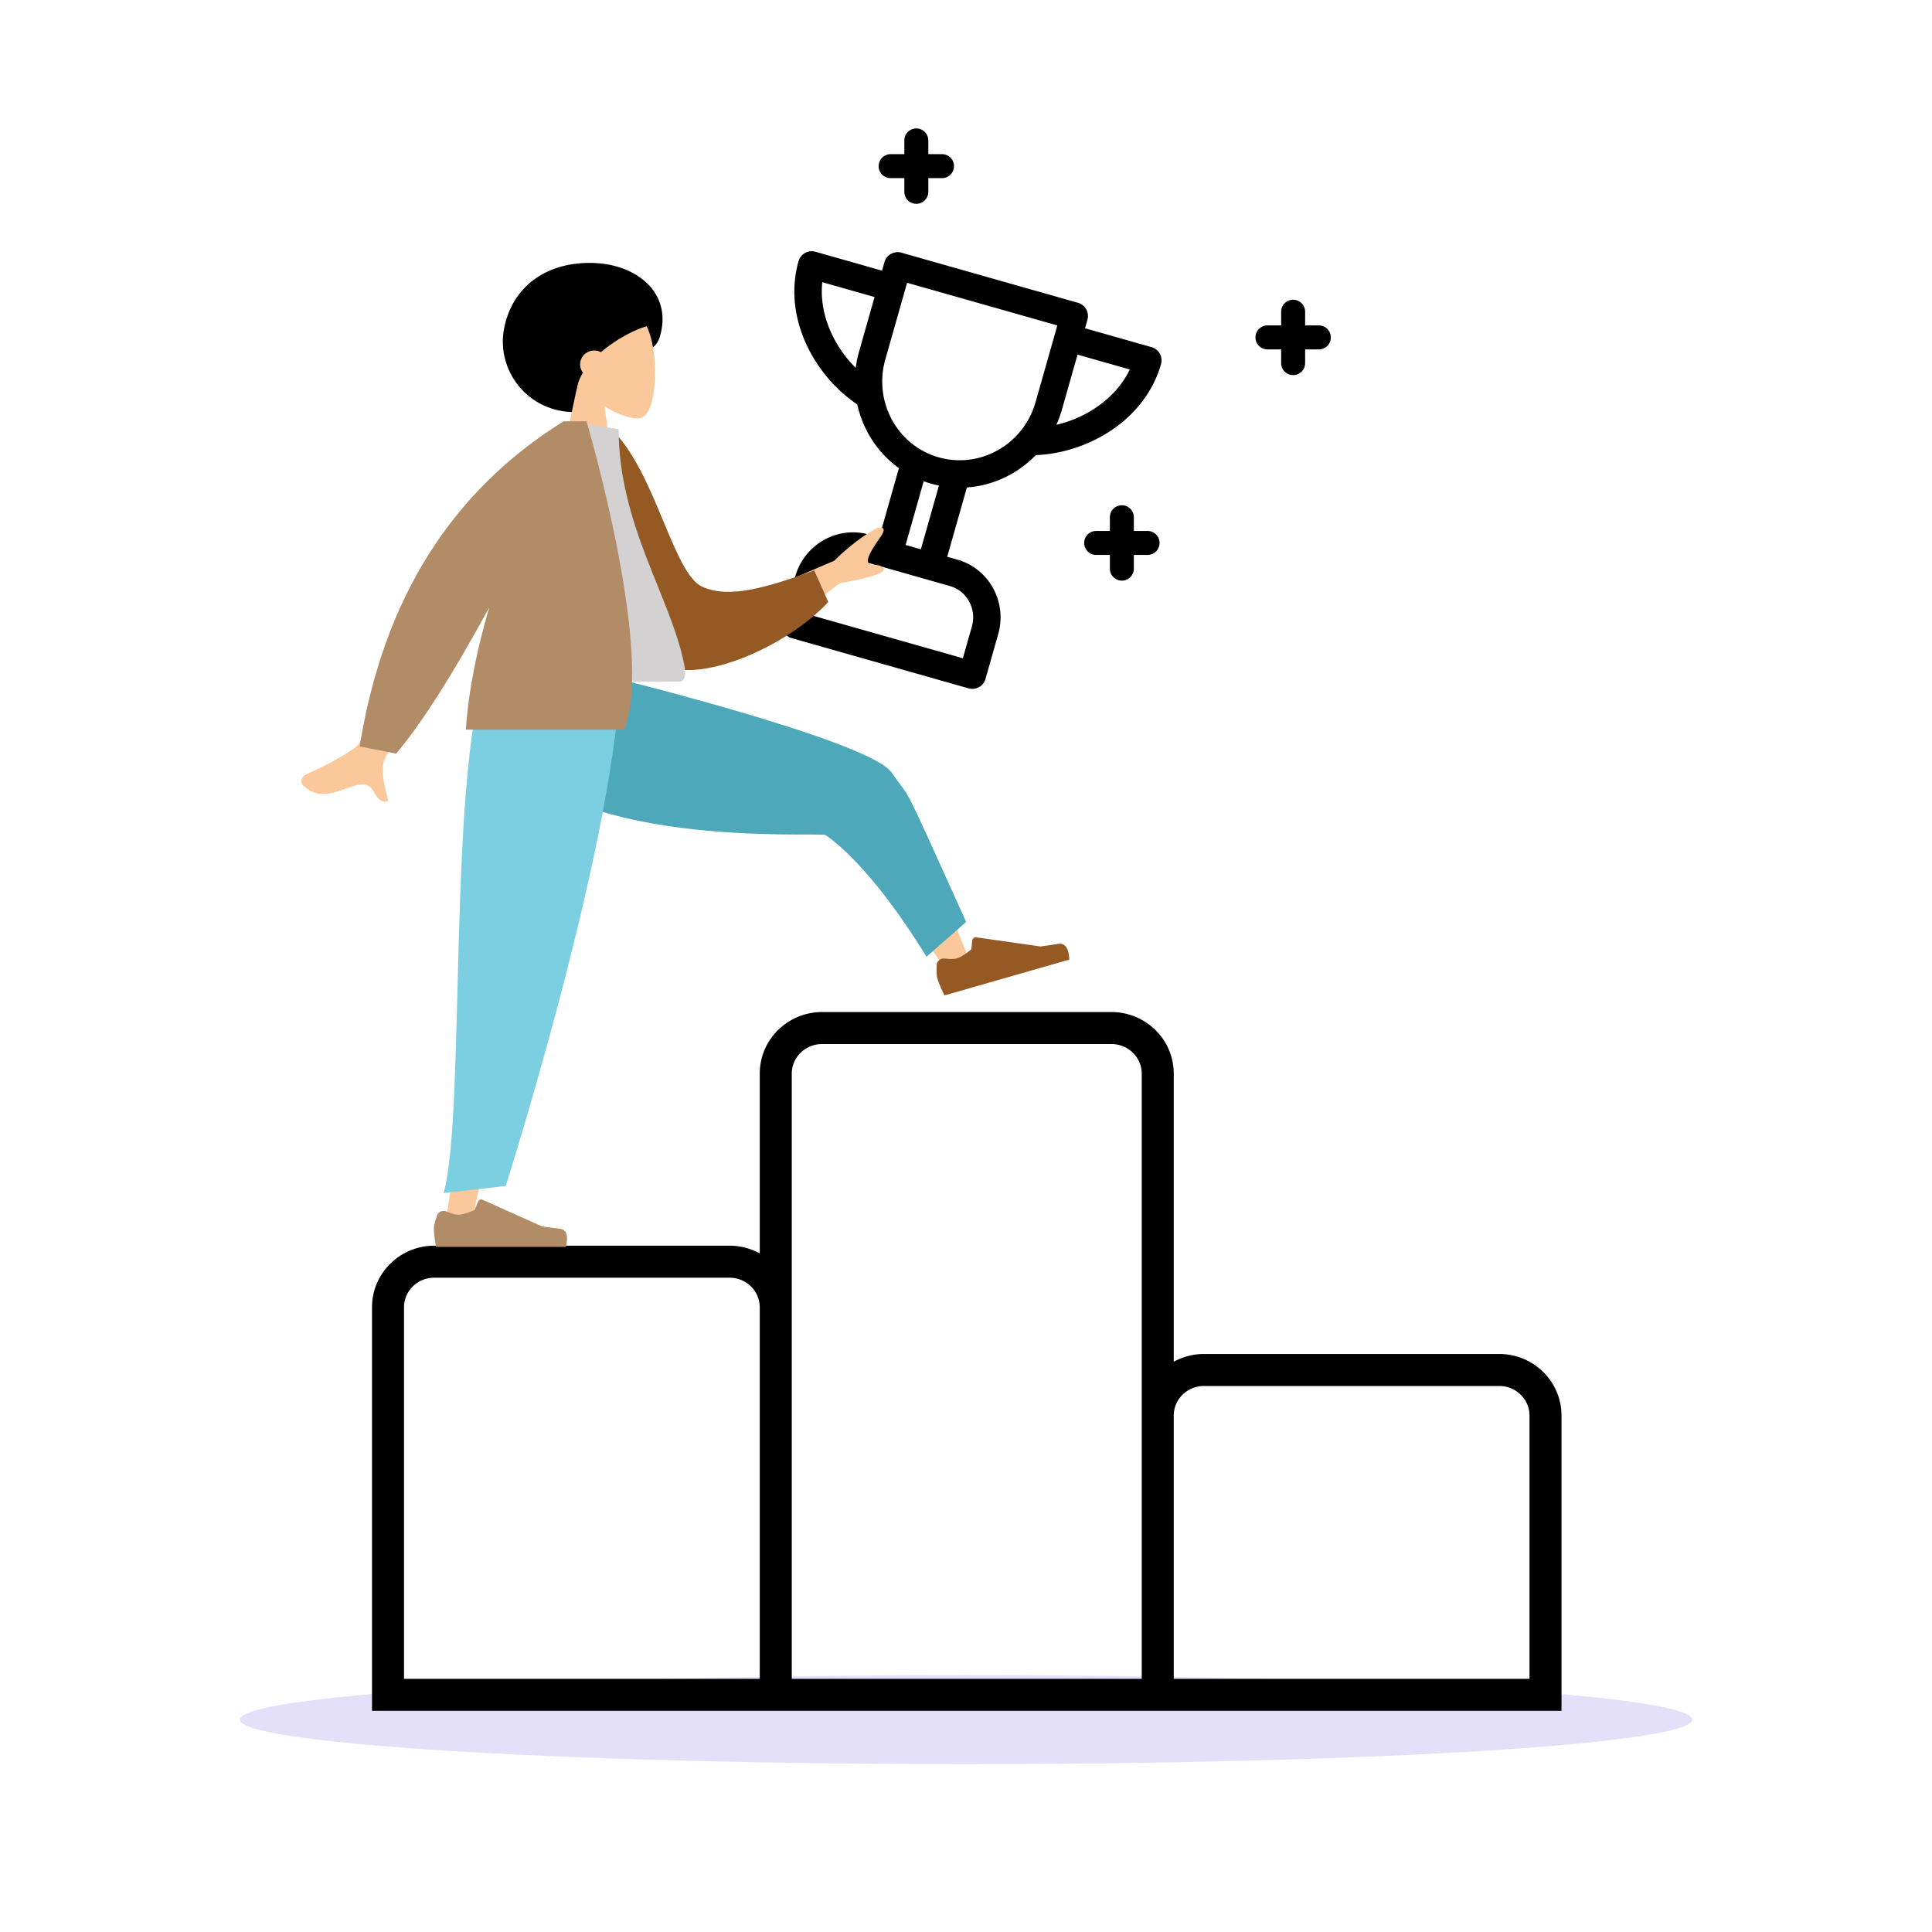
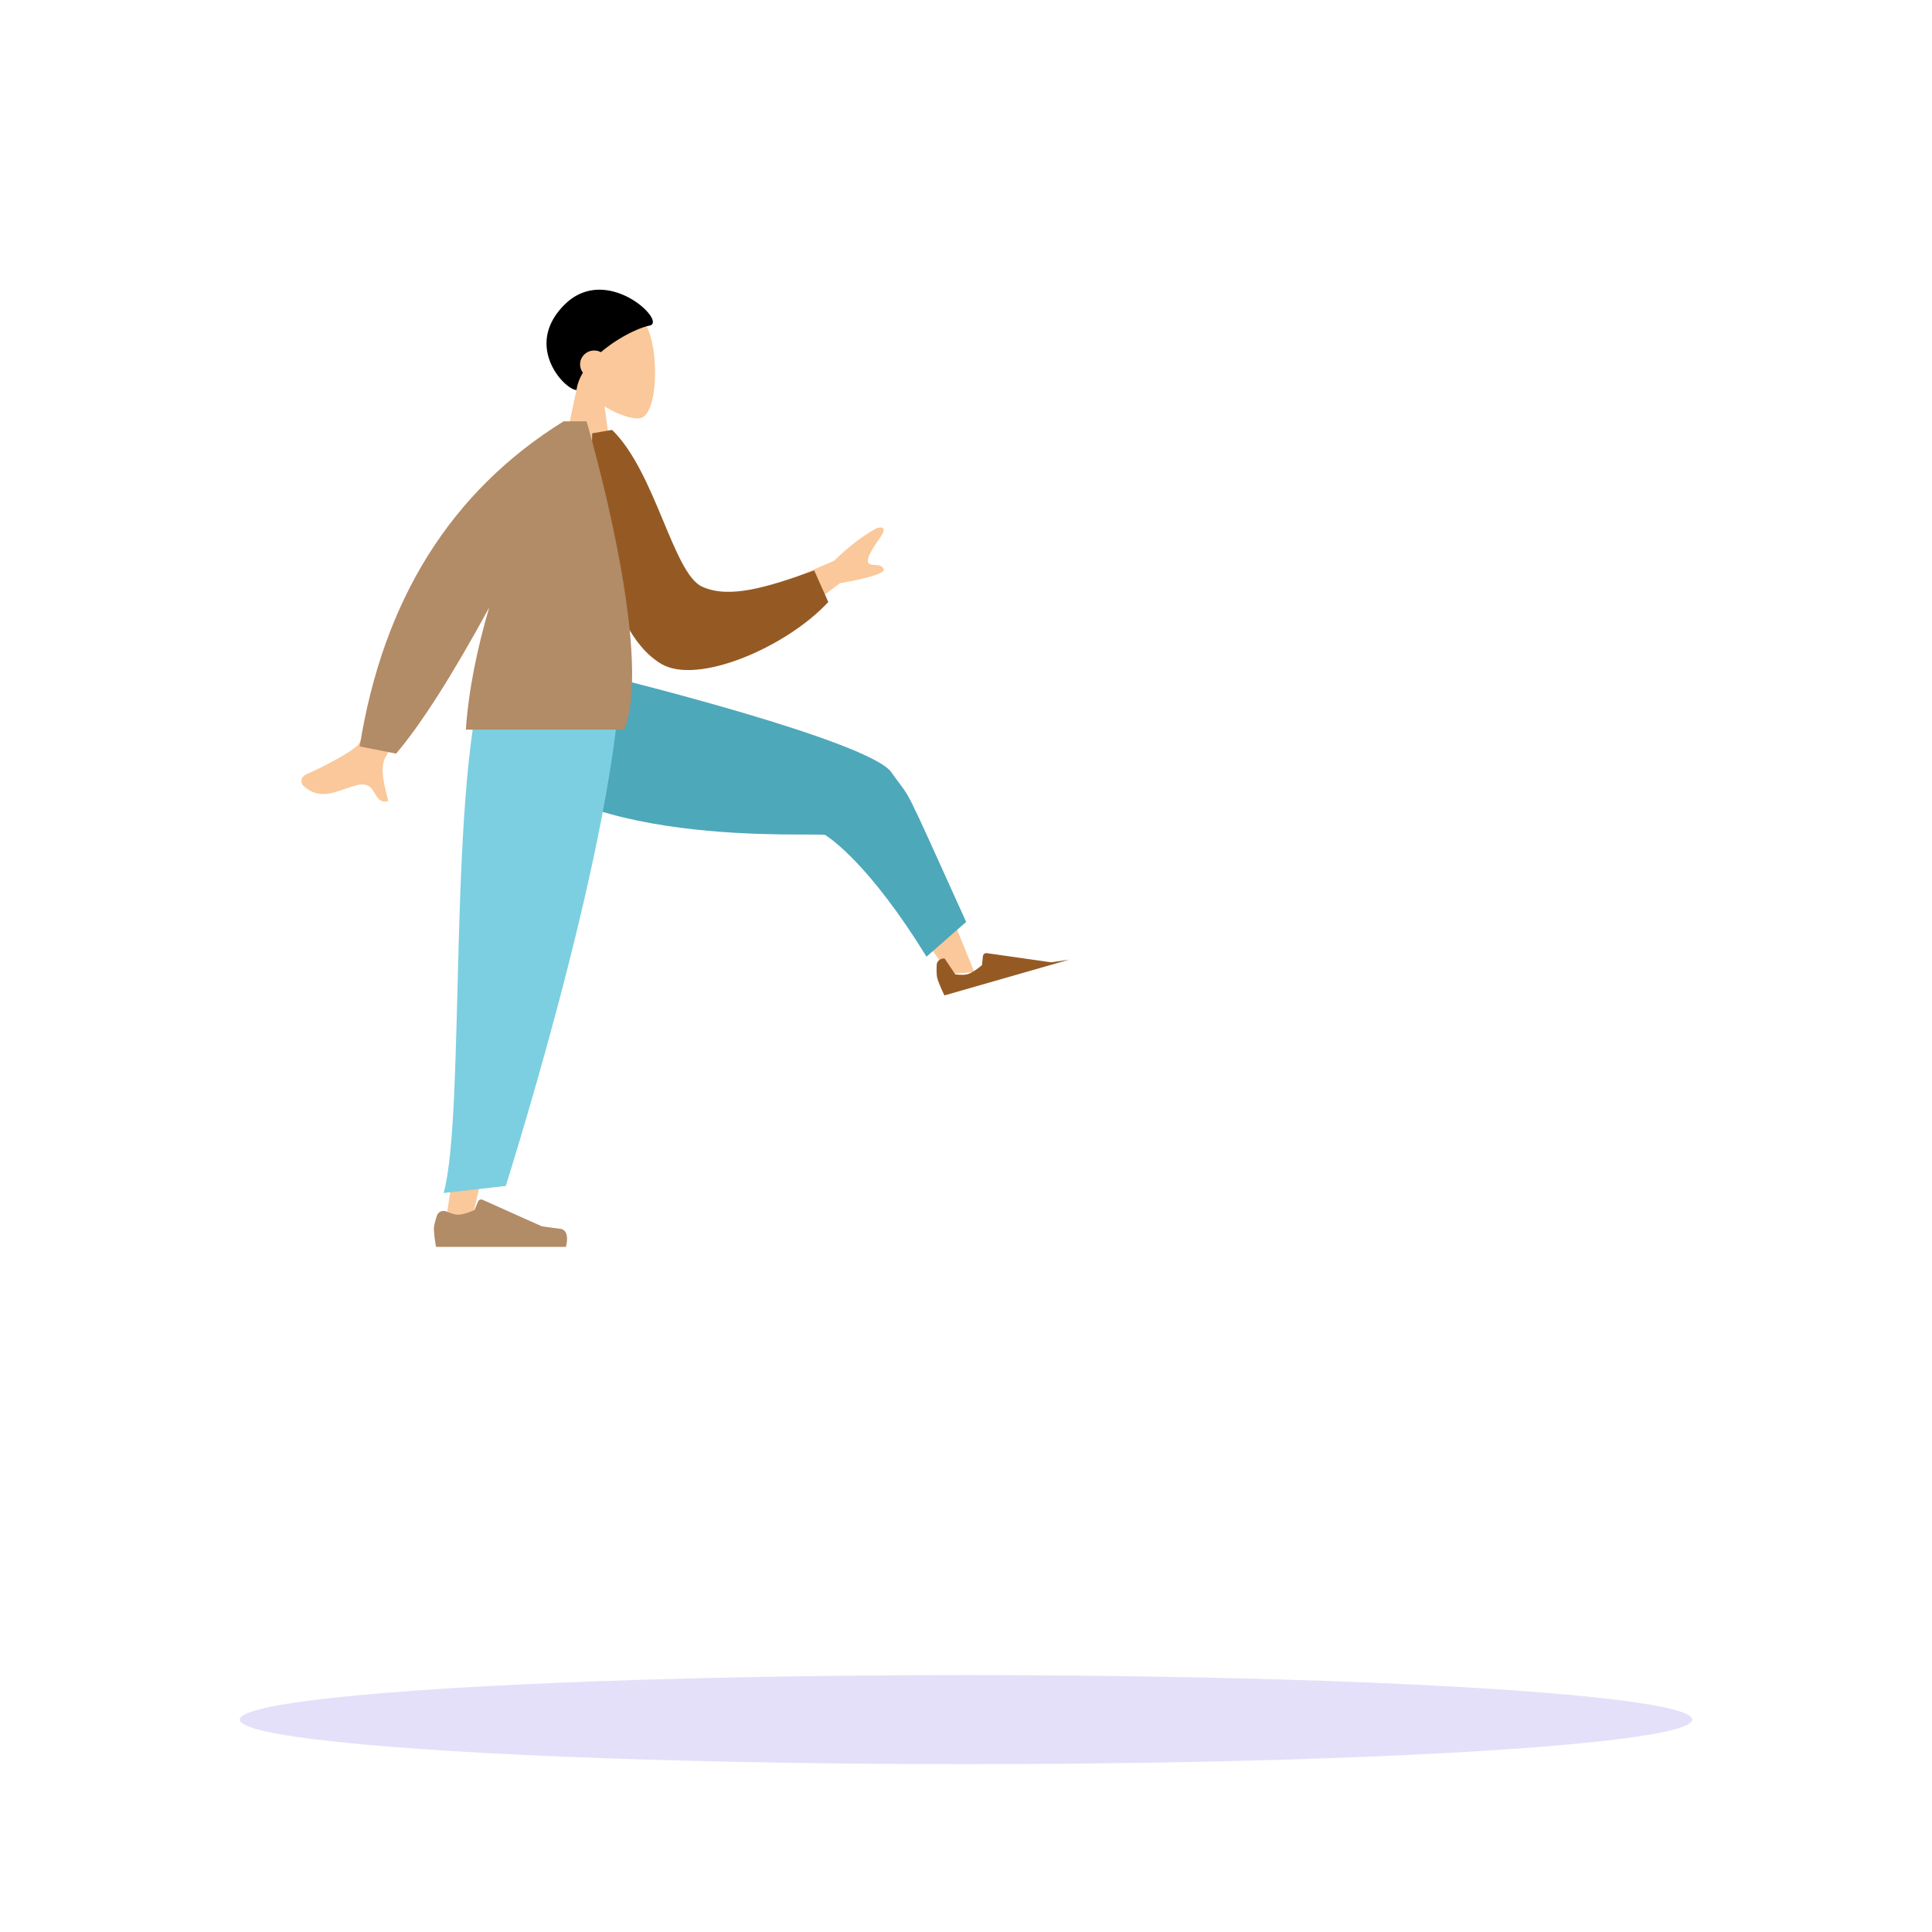
<svg xmlns="http://www.w3.org/2000/svg" width="564" height="564" fill="none">
  <ellipse cx="282" cy="502" fill="#5232DB" opacity=".15" rx="212" ry="13" />
-   <path fill="#000" fill-rule="evenodd" d="M221.796 313.423c0-9.998 8.211-17.98 18.188-17.98h84.742q.136 0 .271.008c9.732.281 17.649 8.155 17.649 17.972v84.105a18.3 18.3 0 0 1 8.845-2.268h86.164c9.976 0 18.187 7.982 18.187 17.98v86.189H108.6V381.631c0-9.998 8.211-17.98 18.187-17.98h86.165c3.2 0 6.22.822 8.844 2.268zm9.343 176.663h102.164V313.423c0-4.702-3.891-8.637-8.844-8.637h-84.475c-4.953 0-8.845 3.935-8.845 8.637zm111.507 0H446.5V413.24c0-4.703-3.892-8.637-8.845-8.637h-86.164c-4.953 0-8.845 3.934-8.845 8.637zm-120.85 0V381.631c0-4.702-3.891-8.637-8.844-8.637h-86.165c-4.953 0-8.845 3.935-8.845 8.637v108.455zm36.403-413.569a4 4 0 0 1 4.94-2.756l51.557 14.634a4 4 0 0 1 2.756 4.94l-.708 2.494 19.435 5.517a4 4 0 0 1 2.756 4.94c-4.632 16.319-21.258 25.965-36.573 26.582-5.296 5.48-12.457 8.895-20.099 9.426l-5.746 20.244 2.967.842c9.304 2.64 14.565 12.403 11.925 21.706l-3.721 13.107a4 4 0 0 1-4.94 2.756l-52.353-14.861.023-.082a4 4 0 0 1-1.982-4.632l3.72-13.107c2.641-9.303 12.246-14.845 21.55-12.204l2.967.842 5.746-20.244c-6.223-4.466-10.522-11.134-12.149-18.579-12.707-8.571-21.787-25.513-17.155-41.832a4 4 0 0 1 4.94-2.756l19.436 5.517zm-2.892 10.19-15.26-4.331c-.977 9.038 3.12 18.415 9.756 25.011.199-1.551.516-3.107.955-4.656zm2.508 28.224a23.55 23.55 0 0 1 .639-10.015l6.349-22.367L308.663 95l-6.348 22.366a23.5 23.5 0 0 1-4.843 9.004c-5.68 6.563-14.728 9.609-23.436 7.138s-14.806-9.817-16.191-18.386a3 3 0 0 0-.03-.19m50.563 9.081c9.112-2.125 17.524-7.951 21.441-16.155l-15.26-4.332-4.548 16.024a32 32 0 0 1-1.633 4.463m-38.729 16.475-5.28 18.602 4.453 1.264 5.279-18.602a31 31 0 0 1-4.452-1.264m-18.128 23.272c-4.932-1.4-10.2 1.518-11.669 6.693l-2.628 9.259 43.861 12.449 2.628-9.259c1.469-5.175-1.481-10.425-6.413-11.825zM267.5 37.5A3.5 3.5 0 0 1 271 41v4h4a3.5 3.5 0 1 1 0 7h-4v4a3.5 3.5 0 1 1-7 0v-4h-4a3.5 3.5 0 1 1 0-7h4v-4a3.5 3.5 0 0 1 3.5-3.5m110 50A3.5 3.5 0 0 1 381 91v4h4a3.5 3.5 0 1 1 0 7h-4v4a3.5 3.5 0 1 1-7 0v-4h-4a3.5 3.5 0 1 1 0-7h4v-4a3.5 3.5 0 0 1 3.5-3.5m-50 60a3.5 3.5 0 0 1 3.5 3.5v4h4a3.5 3.5 0 1 1 0 7h-4v4a3.5 3.5 0 1 1-7 0v-4h-4a3.5 3.5 0 1 1 0-7h4v-4a3.5 3.5 0 0 1 3.5-3.5m-159.684-27.197c7.647 0 10.429-9.21 14.773-14.264 3.109-3.616 8.414-2.538 9.984-7.6 3.949-12.73-6.62-21.689-20.408-21.689s-23.084 7.858-25.092 19.67 6.955 23.883 20.743 23.883" clip-rule="evenodd" />
  <path fill="#FAC89A" fill-rule="evenodd" d="M176.472 118.645c4.333 2.627 8.59 3.897 10.589 3.378 5.011-1.299 5.472-19.74 1.594-27.01-3.877-7.27-23.81-10.439-24.815 3.966-.349 4.999 1.738 9.46 4.821 13.101L163.133 138h16.059z" clip-rule="evenodd" />
  <path fill="#000" fill-rule="evenodd" d="M164.883 88.865c-12.301 12.116.047 24.993 3.43 24.993.219-1.748.885-3.449 1.861-5.067a3.96 3.96 0 0 1-.826-2.426c0-2.23 1.845-4.038 4.12-4.038.71 0 1.379.176 1.962.487 4.932-4.23 11.117-7.18 14.188-7.76 5.341-1.009-12.434-18.304-24.735-6.189" clip-rule="evenodd" />
  <path fill="#FAC89A" fill-rule="evenodd" d="M144.46 214.901c8.324 14.316 99.662 23.939 100.669 24.967.671.685 32.002 44.477 32.002 44.477l7.282-.599s-21.014-52.531-25.551-57.425c-6.496-7.008-80.697-27.629-80.697-27.629z" clip-rule="evenodd" />
  <path fill="#4DA8BA" fill-rule="evenodd" d="m270.475 279.284 11.569-10.151c-19.734-43.634-15.385-34.451-21.797-43.65s-80.681-27.529-80.681-27.529l-35.776 17.174c18.076 33.521 95.563 27.614 97.151 28.65 1.587 1.037 12.964 8.633 29.534 35.506" clip-rule="evenodd" />
  <path fill="#FAC89A" fill-rule="evenodd" d="m149.744 194.9-8.635 89.903-11.856 77.398 7.689-2.351 38.863-172.918z" clip-rule="evenodd" />
  <path fill="#B28B67" fill-rule="evenodd" d="M130.323 353.674c-1.085-.446-2.365.029-2.744 1.139-.44 1.291-.909 2.891-.909 3.858 0 1.826.605 5.329.605 5.329h37.909s1.479-4.906-1.705-5.297a220 220 0 0 1-5.289-.707l-17.309-7.749a1 1 0 0 0-1.334.533l-1.005 2.446s-2.947 1.381-4.79 1.381c-.93 0-2.299-.468-3.429-.933" clip-rule="evenodd" />
  <path fill="#7BCFE0" fill-rule="evenodd" d="m129.506 348.266 18.147-2.047c7.307-23.456 38.359-125.982 33.065-164.871l-38.209 11.681c-12.106 32.985-6.415 131.65-13.003 155.237" clip-rule="evenodd" />
  <path fill="#FAC89A" fill-rule="evenodd" d="M243.506 163.708 219 174.214l7.825 9.786 18.353-13.737q13.75-2.466 12.755-4.236c-.56-.996-1.603-1.052-2.563-1.103-.747-.041-1.445-.078-1.827-.555-.87-1.089 1.279-4.453 3.458-7.56s.136-2.994-1.059-2.623q-5.997 3.258-12.436 9.522M135 179.727 121.241 177q-13.996 36.845-16.689 40.382c-1.316 1.728-9.433 6.182-14.927 8.56-2.206.955-1.732 2.816-1.085 3.411 4.08 3.756 7.872 2.44 12.001 1.007 1.195-.415 2.419-.84 3.686-1.154 3.278-.813 4.276.871 5.219 2.462.834 1.409 1.626 2.745 3.92 2.212a71 71 0 0 0-.371-1.497c-.894-3.514-2.213-8.696-.256-11.707q1.506-2.318 22.261-40.949" clip-rule="evenodd" />
  <path fill="#955A23" fill-rule="evenodd" d="m172.868 126.496 5.818-.999c12.66 12.296 17.803 41.836 26.244 45.746 7.981 3.697 19.301.119 32.759-4.712l4.111 9.208c-12.235 13.229-38.286 24.406-48.835 18.026-16.866-10.2-20.728-46.634-20.097-67.269" clip-rule="evenodd" />
-   <path fill="#D3D1D1" fill-rule="evenodd" d="M147 199h51.169c2.338 0 1.897-3.366 1.559-5.064-3.901-19.6-19.128-40.728-19.128-68.629L165.841 123c-12.208 19.572-16.43 43.67-18.841 76" clip-rule="evenodd" />
  <path fill="#B28B67" fill-rule="evenodd" d="M165.534 123h-1.017q-49.24 30.609-59.517 94.899L115.635 220q10.936-12.853 27.172-42.64C139.33 189.223 136.77 201.461 136 213h46.228c8.95-22.463-10.998-90-10.998-90z" clip-rule="evenodd" />
-   <path fill="#955A23" fill-rule="evenodd" d="M275.775 279.83c-1.167-.129-2.266.68-2.323 1.851-.066 1.362-.073 3.028.195 3.958.505 1.754 2.057 4.953 2.057 4.953l36.441-10.449s.062-5.122-3.106-4.62a222 222 0 0 1-5.281.779l-18.784-2.675a1 1 0 0 0-1.135.88l-.288 2.627s-2.451 2.14-4.222 2.647c-.894.257-2.341.184-3.554.049" clip-rule="evenodd" />
+   <path fill="#955A23" fill-rule="evenodd" d="M275.775 279.83c-1.167-.129-2.266.68-2.323 1.851-.066 1.362-.073 3.028.195 3.958.505 1.754 2.057 4.953 2.057 4.953l36.441-10.449a222 222 0 0 1-5.281.779l-18.784-2.675a1 1 0 0 0-1.135.88l-.288 2.627s-2.451 2.14-4.222 2.647c-.894.257-2.341.184-3.554.049" clip-rule="evenodd" />
</svg>